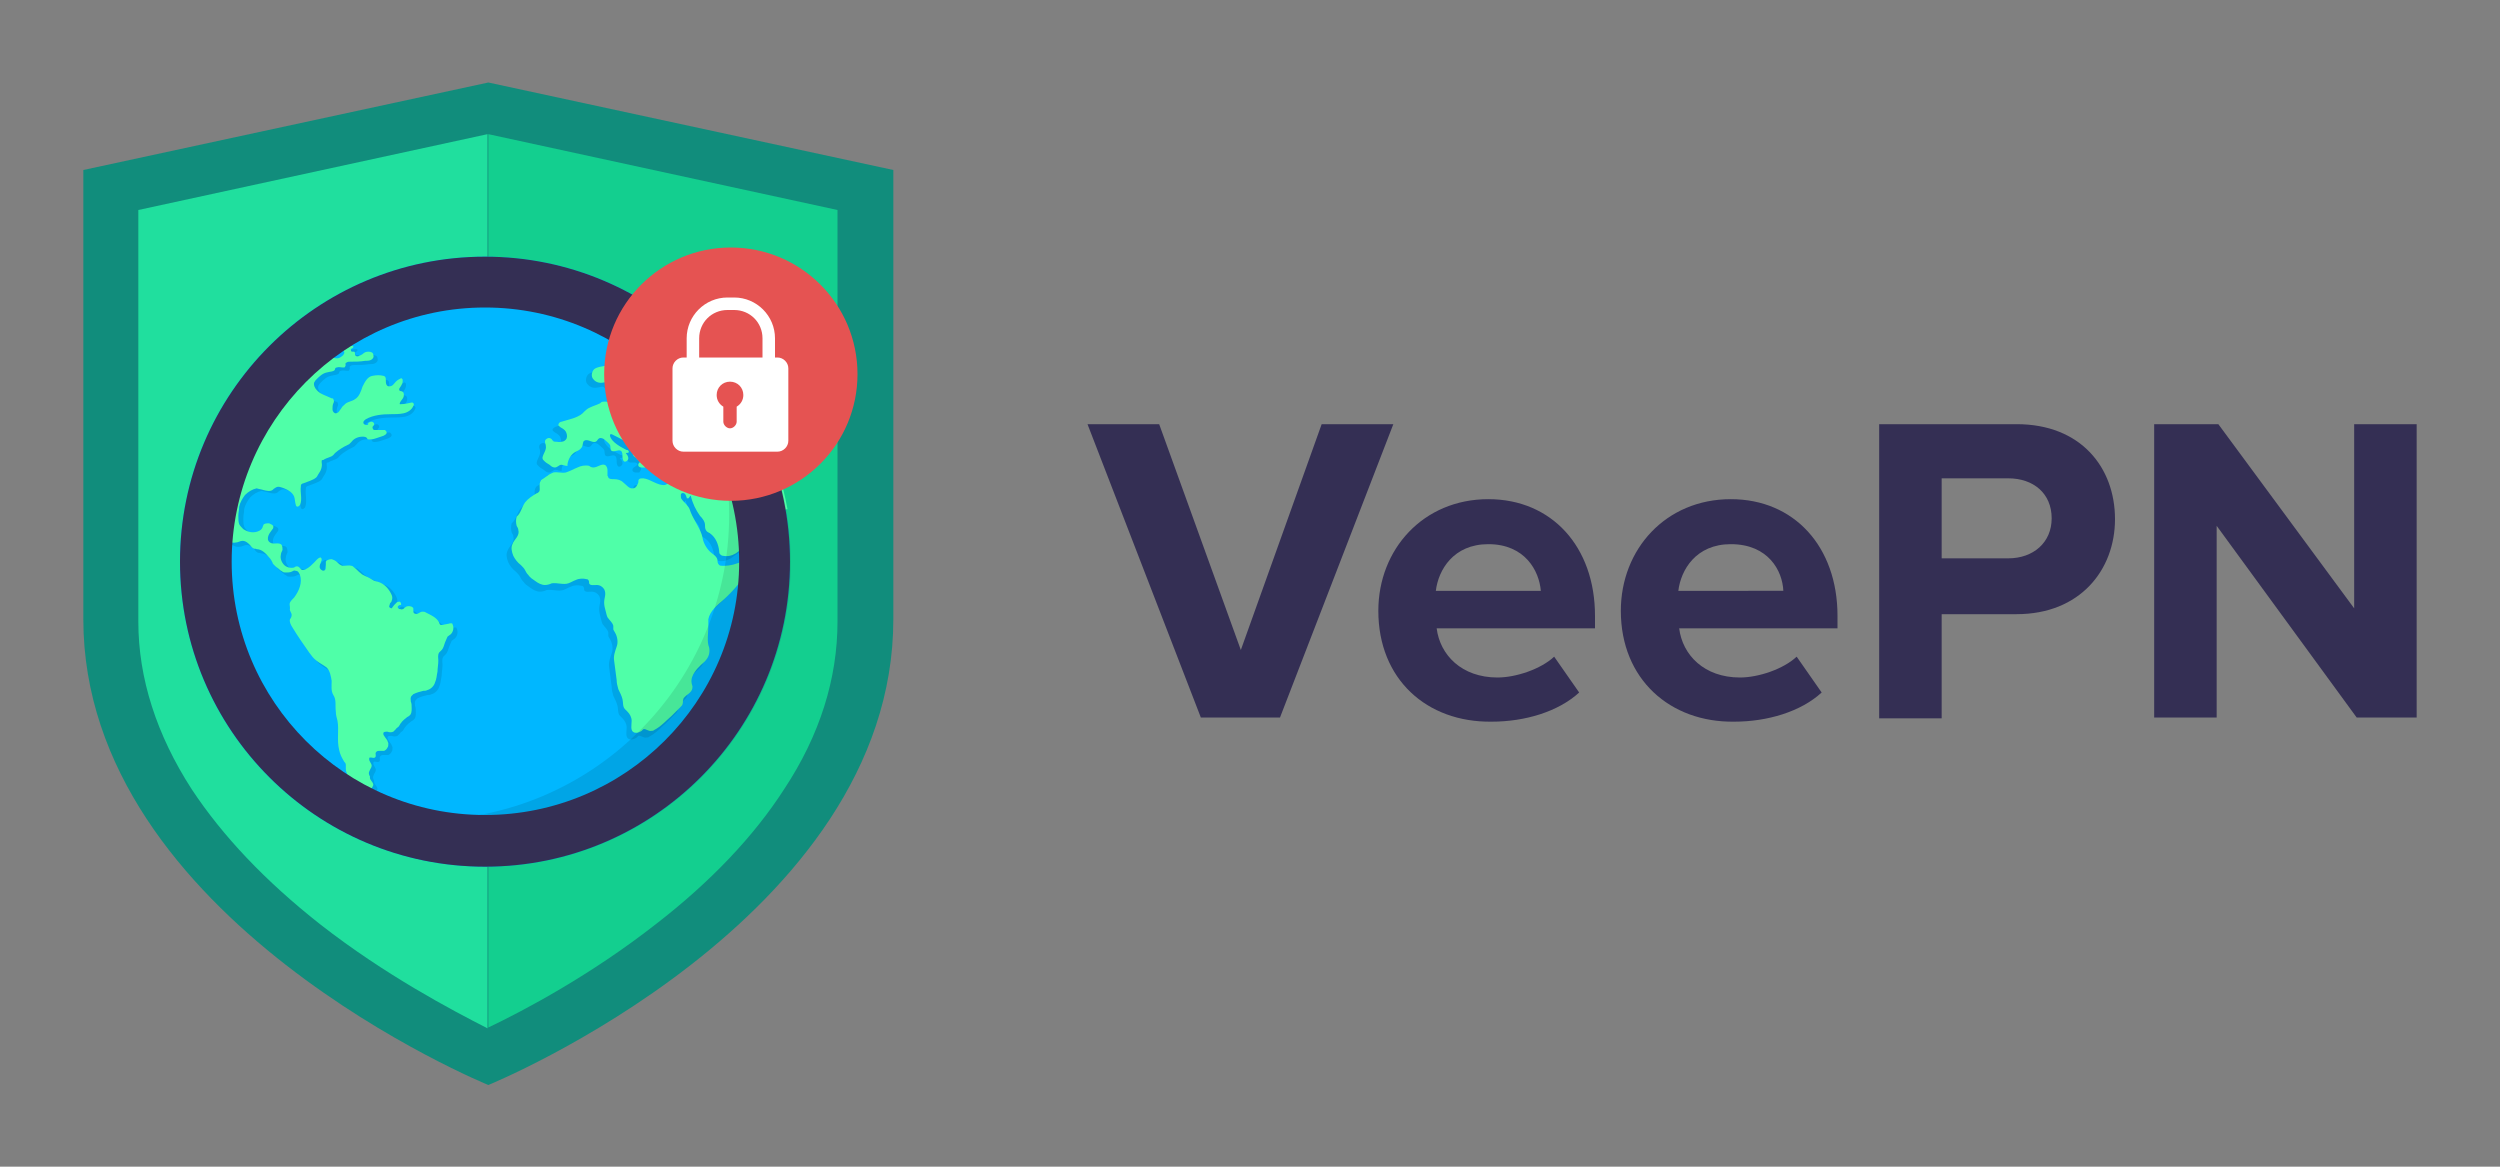
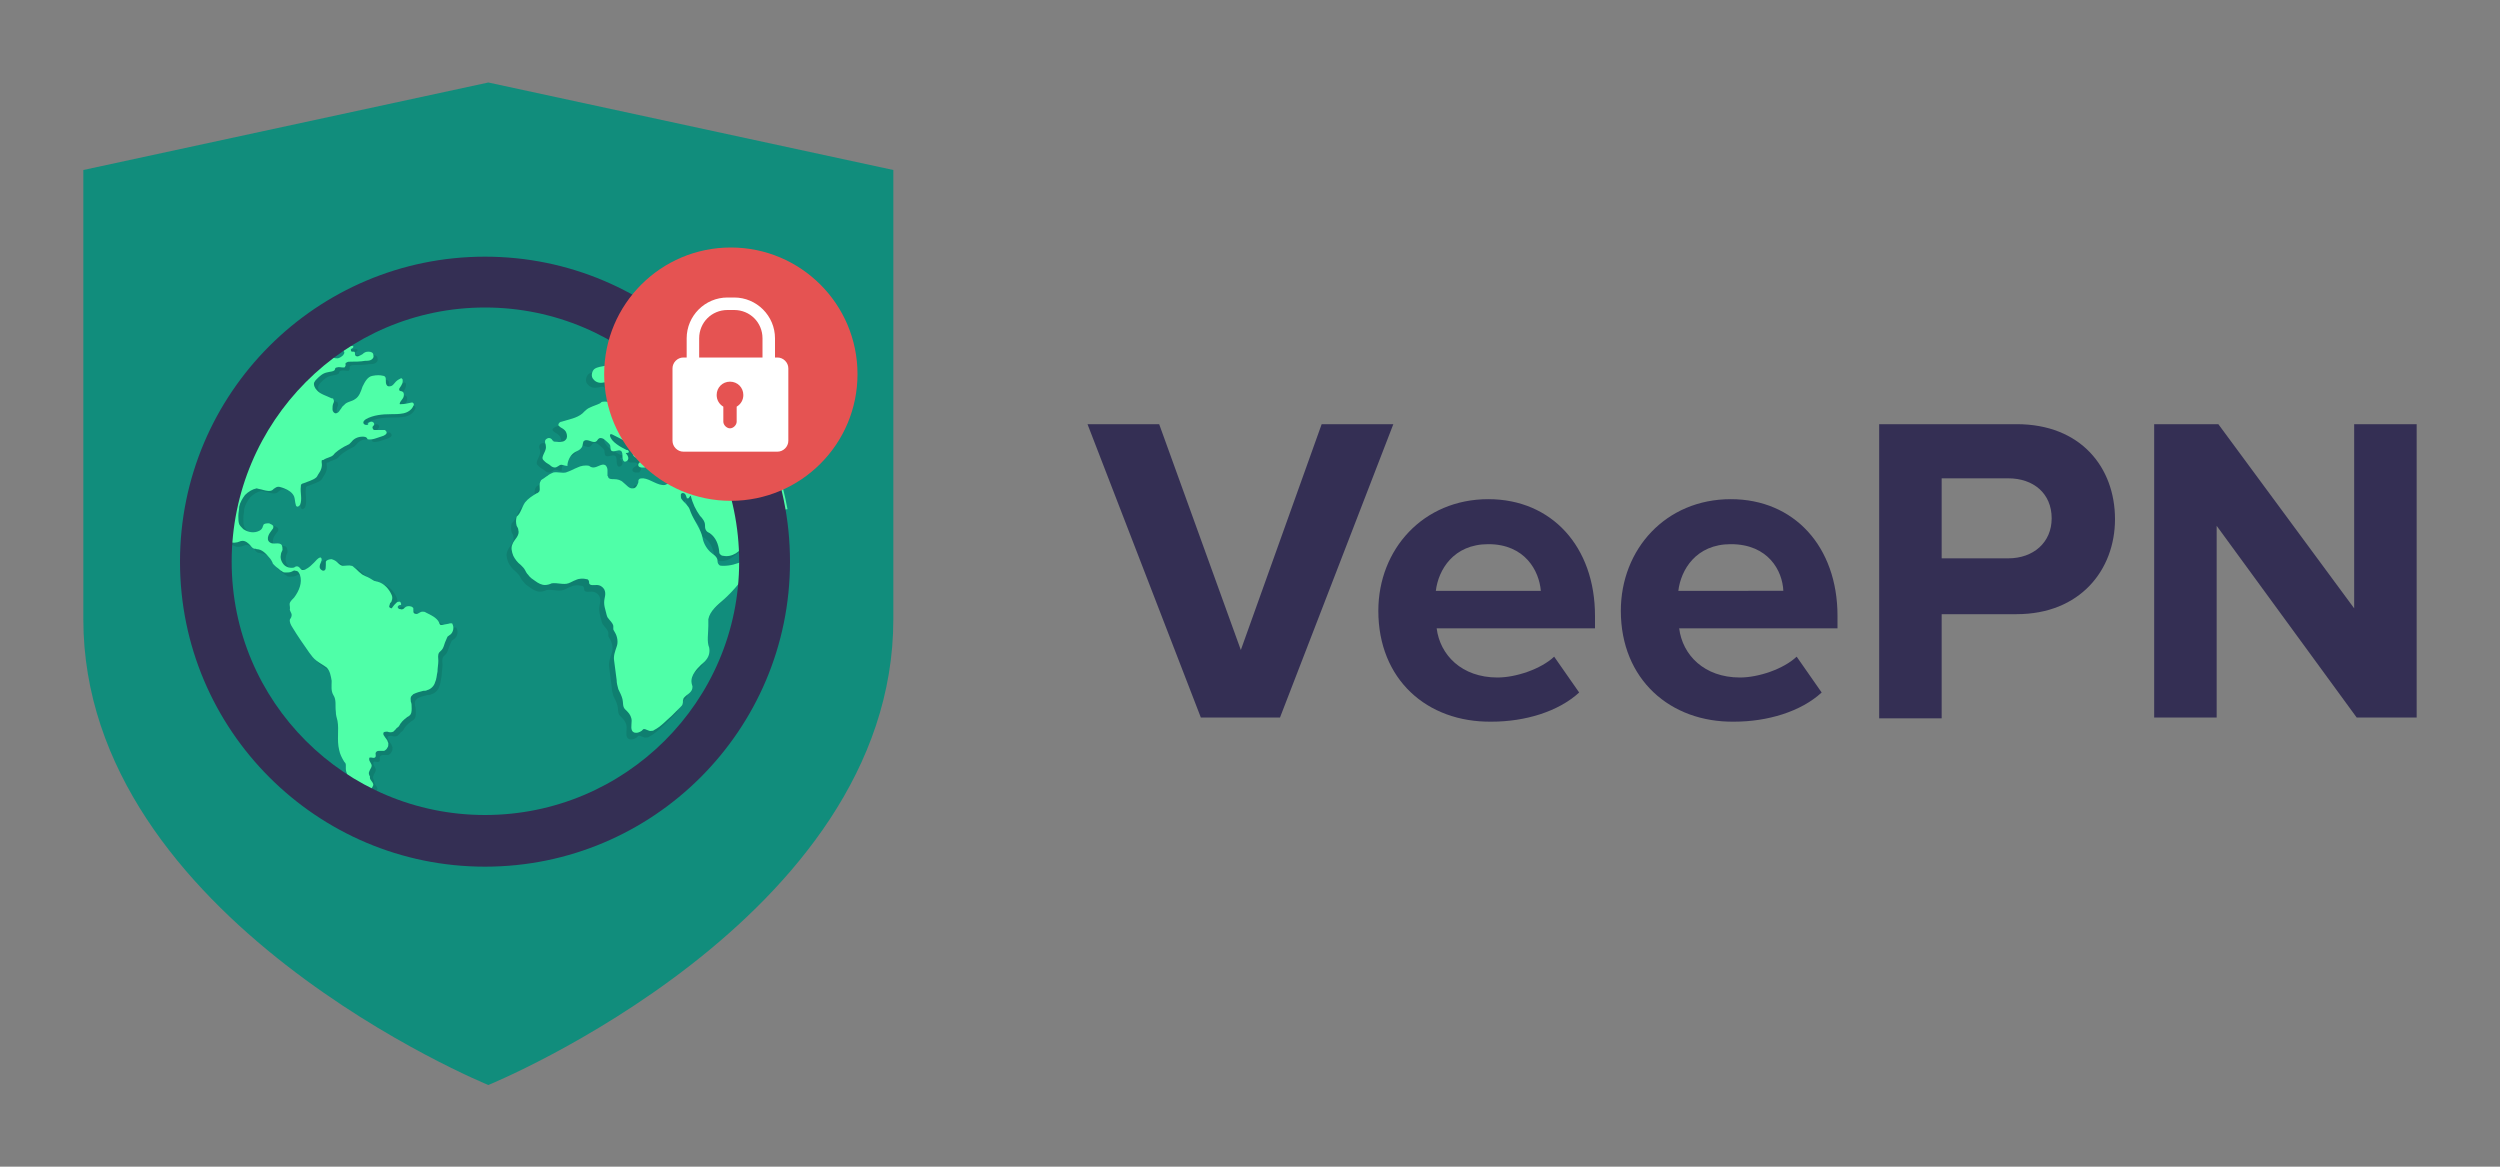
<svg xmlns="http://www.w3.org/2000/svg" version="1.1" id="Layer_1" x="0px" y="0px" viewBox="0 0 300 140" style="enable-background:new 0 0 300 140;" xml:space="preserve">
  <rect x="0" y="0" width="300" height="140" fill="#808080" stroke="none" />
  <style type="text/css">
	.st0{fill:#118D7C;}
	.st1{fill:#20DF9E;}
	.st2{fill:#13CF8F;}
	.st3{fill:#00B7FF;}
	.st4{opacity:0.1;enable-background:new    ;}
	.st5{fill:#4FFFA8;}
	.st6{opacity:0.1;}
	.st7{fill:#342F54;}
	.st8{fill:#E55352;}
	.st9{fill:#FFFFFF;}
</style>
  <g>
    <g>
      <path class="st0" d="M58.6,9.9L10,20.4c0,0,0,37.2,0,53.9c0,36.1,48.6,55.9,48.6,55.9s48.6-19.8,48.6-55.9c0-16.6,0-53.9,0-53.9    L58.6,9.9z" />
      <g>
-         <path class="st1" d="M16.6,25.2v49.4c0,6.8,2.2,13.6,6.4,20.1c3.7,5.6,8.8,11,15.4,16.2c7.8,6.1,15.8,10.3,20.1,12.5V16.1     L16.6,25.2z" />
-         <path class="st2" d="M58.6,16.1v107.2c4.4-2.1,12.3-6.3,20.1-12.4c6.6-5.1,11.8-10.6,15.4-16.2c4.3-6.5,6.4-13.3,6.4-20.1V25.2     L58.6,16.1z" />
-       </g>
+         </g>
    </g>
    <g>
      <g>
        <g>
          <g>
-             <circle id="Circle_3_" class="st3" cx="58.2" cy="67.4" r="36.6" />
-           </g>
+             </g>
          <path class="st4" d="M82.8,43.3c-0.1-0.2-0.2-0.3-0.4-0.4c-0.2-0.1-0.4,0-0.5,0.2c0,0.2,0.1,0.3,0.1,0.4      c0.1,0.3-0.2,0.7-0.5,0.7c-0.3,0.1-0.7,0-1-0.1c-0.1,0-0.2-0.1-0.3,0c-0.1,0-0.2,0.1-0.2,0.2c0,0.1,0.1,0.1,0.2,0.2      c0.1,0.1,0.1,0.2,0,0.2c-0.4-0.2-0.8-0.5-1.2-0.8c-0.1-0.1-0.2-0.2-0.2-0.4s0.3-0.3,0.6-0.3c0.2,0.1,0.4,0.2,0.7,0.3      c0.2,0,0.5,0,0.7-0.1s0.4-0.2,0.3-0.4c0-0.1-0.1-0.1-0.2-0.1c-0.8-0.2-1.5-0.3-2.3-0.5c-0.3-0.1-0.6-0.1-0.9-0.2      c-0.5-0.1-1,0-1.5-0.1c-0.3,0-0.5-0.1-0.8-0.1c-0.4,0-0.7,0.2-1,0.4c-0.4,0.2-0.8,0.4-1.1,0.6c-0.1,0.1-0.2,0.1-0.3,0.2      c-0.1,0.1-0.1,0.2-0.1,0.3c-0.2,0.5-0.6,0.9-1,1s-0.9,0.1-1.3,0.4c-0.3,0.3-0.4,0.9-0.1,1.2c0.3,0.4,0.8,0.5,1.2,0.4      c0.2,0,0.4-0.1,0.6-0.1s0.4,0.3,0.5,0.5s0.1,0.5,0.3,0.7c0,0.1,0.1,0.1,0.2,0.1s0.2,0,0.2-0.1c0.3-0.1,0.6-0.3,0.7-0.6      c0-0.1,0.1-0.2,0.1-0.3c0.2-0.2,0.6-0.1,0.7-0.4c0-0.1,0-0.2-0.1-0.2c-0.1-0.2-0.3-0.4-0.4-0.6c-0.1-0.2-0.1-0.5,0-0.7      c0.1-0.1,0.1-0.2,0.2-0.2c0.4-0.3,0.7-0.6,1.1-0.9c0.1-0.1,0.2-0.2,0.3-0.1c0.1,0.1,0.1,0.2,0.1,0.4c-0.2,0.5-0.7,0.8-0.6,1.3      c0.1,0.3,0.5,0.5,0.8,0.6c0.4,0.1,0.9,0,1.3-0.1c0.2-0.1,0.4-0.2,0.7-0.1c0.2,0.1,0.4,0.3,0.2,0.5c-0.1,0.1-0.1,0.1-0.2,0.1      c-0.4,0.1-0.9,0.2-1.4,0.2c-0.1,0-0.2,0-0.4,0c-0.1,0-0.2,0.1-0.2,0.3s0.2,0.3,0.2,0.5s-0.3,0.2-0.5,0.1c-0.2-0.1-0.4-0.2-0.5,0      c0,0.1,0,0.2,0,0.3c0,0.2,0.1,0.4,0,0.6c-0.1,0.2-0.4,0.4-0.6,0.4c-0.3,0-0.5,0-0.7-0.1c-0.1,0-0.2-0.1-0.3,0      c-0.2,0-0.3,0.2-0.5,0.3c-0.5,0.3-1.2-0.2-1.8-0.1c-0.2,0-0.3,0.1-0.4,0.2c-0.4,0.2-0.8,0.3-1.2,0.5c-0.3,0.1-0.6,0.4-0.9,0.7      c-0.7,0.6-1.6,0.7-2.5,1c-0.2,0.1-0.4,0.2-0.4,0.4c0,0.1,0.2,0.2,0.3,0.3c0.2,0.1,0.5,0.3,0.6,0.5s0.2,0.5,0.1,0.8      c-0.1,0.2-0.3,0.4-0.6,0.4c-0.2,0.1-0.5,0-0.8,0c-0.1,0-0.2,0-0.2-0.1c-0.1,0-0.1-0.1-0.2-0.2c-0.1-0.1-0.3-0.2-0.5-0.1      c-0.2,0.1-0.3,0.2-0.3,0.4s0.1,0.3,0.1,0.5c0.1,0.5-0.3,0.9-0.4,1.4c0,0.1,0,0.2,0.1,0.3s0.1,0.1,0.2,0.2      c0.2,0.2,0.5,0.3,0.7,0.5c0.1,0.1,0.3,0.2,0.5,0.2s0.4-0.2,0.6-0.3c0.3-0.1,0.5,0.1,0.8,0.1h0.1c0,0,0-0.1,0-0.2      c0.1-0.6,0.4-1.2,1-1.5c0.2-0.1,0.5-0.2,0.7-0.5s0.1-0.7,0.3-0.8c0.4-0.3,1,0.3,1.4,0.1c0.2-0.1,0.2-0.3,0.4-0.4      c0.2-0.1,0.5,0,0.7,0.2s0.5,0.4,0.6,0.6c0.1,0.2,0,0.6,0.2,0.7c0.3,0.2,0.8-0.2,1.1,0c0.2,0.1,0.2,0.5,0.2,0.7      c0,0.3,0.1,0.6,0.3,0.6c0.2,0,0.4-0.2,0.4-0.4s-0.1-0.4-0.3-0.6c0-0.1,0.2,0,0.3-0.1c0.1,0,0.1-0.1,0-0.2c0-0.1-0.1-0.1-0.2-0.1      c-0.4-0.2-0.8-0.4-1.2-0.7c-0.4-0.3-0.7-0.6-0.8-1c0-0.1,0-0.2,0.1-0.2h0.1c0.6,0.3,1.2,0.6,1.9,1c0.2,0.1,0.3,0.2,0.4,0.3      c0.2,0.2,0.1,0.5,0.2,0.8c0,0.3,0.1,0.6,0.4,0.7c0.1,0,0.3,0,0.5,0s0.3,0,0.4,0.2C76.4,56,76,56,75.9,56.3      c-0.1,0.5,0.6,0.4,0.8,0.4c0.4-0.4,0.3-1.1-0.1-1.4c-0.1-0.1-0.3-0.2-0.3-0.4c0-0.1,0.2-0.2,0.3-0.1c0.1,0,0.2,0.1,0.4,0      c0.1,0,0.1-0.1,0.2-0.1c0.2-0.1,0.4,0,0.6,0c0.2,0.1,0.4,0.1,0.6,0.1s0.4-0.1,0.4-0.3c0-0.1-0.1-0.3-0.2-0.4      c-0.2-0.5,0-1,0.4-1.5c0.2-0.2,0.4-0.5,0.7-0.5c0.3-0.1,0.6,0.1,0.6,0.4c0,0.1-0.1,0.2-0.1,0.3c0,0.2,0.2,0.3,0.4,0.4      c0.2,0,0.4-0.1,0.6-0.2c-0.1-0.2-0.3-0.6-0.1-0.8c0.1,0,0.2-0.1,0.2-0.1c0.2-0.1,0.4-0.2,0.5-0.3c0.2-0.1,0.4-0.2,0.6-0.1      c0.2,0.2,0,0.6-0.2,0.6s-0.4,0-0.5,0.1s-0.1,0.3,0,0.4c0.1,0.1,0.3,0.2,0.4,0.2c0.5,0.2,1,0.6,1.3,1c0.1,0.1,0.1,0.2,0.1,0.3      c0,0.2-0.3,0.3-0.5,0.4c-0.3,0.1-0.7,0.2-0.9-0.1c-0.1-0.1-0.1-0.2-0.2-0.2c-0.1-0.1-0.2-0.1-0.4-0.1c-0.5-0.1-1-0.1-1.5,0.1      c-0.1,0.1-0.2,0.2-0.4,0.2c-0.1,0-0.3-0.1-0.2-0.2c-0.3,0-0.5,0.2-0.6,0.4c0,0.1-0.1,0.1-0.1,0.2c-0.1,0-0.2,0-0.3,0      c0.1,0,0,0-0.2,0c-0.2,0-0.3,0.2-0.3,0.3c0,0.2,0.2,0.3,0.3,0.4c0.1,0.1,0.1,0.2,0.1,0.3c0.1,0.4,0.7,0.7,1.1,0.5      c0.2-0.1,0.4-0.3,0.7-0.2c0.1,0,0.2,0.1,0.3,0.2c0.2,0.1,0.5,0,0.7-0.1s0.5-0.1,0.7,0.1c0.1,0.1,0.1,0.2,0.1,0.3      c0,0.5,0,0.9,0,1.4c0,0.1,0,0.2,0,0.2c0,0.1-0.1,0.1-0.2,0.1c-0.2,0.1-0.4,0.2-0.7,0.3c-0.4,0.1-0.8-0.1-1.2,0      c-0.2,0-0.4,0.1-0.6,0.2c-0.9,0.1-1.7-0.7-2.6-0.8c-0.2,0-0.4,0-0.5,0.1S76,58.5,76,58.7c-0.1,0.3-0.3,0.7-0.6,0.7      c-0.5,0.1-0.8-0.4-1.2-0.7c-0.3-0.3-0.7-0.4-1.1-0.4c-0.3,0-0.6,0-0.7-0.2c0-0.1-0.1-0.2-0.1-0.2c0-0.2,0-0.5,0-0.7      s-0.1-0.5-0.3-0.6c-0.4-0.2-0.9,0.3-1.4,0.3c-0.2,0-0.4-0.1-0.5-0.2c-0.5-0.1-1,0-1.4,0.2c-0.5,0.2-0.8,0.4-1.4,0.6      c-0.5,0.1-1-0.1-1.5,0c-0.2,0.1-0.5,0.2-0.7,0.4c-0.2,0.1-0.4,0.3-0.6,0.4c-0.1,0.1-0.2,0.1-0.2,0.2c-0.3,0.4,0,1-0.2,1.3      C64,59.9,63.9,60,63.8,60c-0.5,0.3-1,0.6-1.4,1.1c-0.4,0.6-0.5,1.3-1,1.7c-0.1,0.4-0.1,0.7,0,1.1c0.1,0.2,0.2,0.3,0.2,0.5      c0.1,0.3,0,0.6-0.2,0.9s-0.4,0.5-0.5,0.8c-0.2,0.4-0.1,0.9,0.1,1.4c0.2,0.4,0.5,0.8,0.9,1.1c0.2,0.2,0.4,0.4,0.5,0.6      s0.2,0.4,0.4,0.6c0.2,0.3,0.5,0.5,0.8,0.7c0.4,0.3,0.8,0.5,1.2,0.5c0.3,0,0.6-0.1,0.8-0.2c0.7-0.1,1.4,0.2,2,0      c0.3-0.1,0.6-0.3,0.9-0.4c0.4-0.2,0.9-0.2,1.3-0.1c0.1,0,0.1,0,0.2,0.1s0.1,0.3,0.1,0.4c0.1,0.3,0.6,0.2,0.9,0.2      c0.4,0,0.7,0.2,0.9,0.5c0.3,0.6,0,1,0,1.6c0,0.4,0.1,0.7,0.2,1.1c0.1,0.3,0.1,0.6,0.3,0.8c0.2,0.3,0.5,0.5,0.6,0.9      c0,0.1,0,0.3,0,0.4s0.1,0.2,0.2,0.4c0.3,0.5,0.4,1.2,0.2,1.7c-0.2,0.6-0.4,1.1-0.3,1.7c0.1,0.8,0.2,1.5,0.3,2.3      c0,0.4,0.1,0.7,0.2,1.1c0.2,0.4,0.4,0.8,0.5,1.2c0.1,0.4,0,0.9,0.3,1.2c0.1,0.1,0.2,0.2,0.3,0.3c0.3,0.3,0.5,0.7,0.5,1.1      c0,0.5-0.2,1.2,0.3,1.4c0.3,0.1,0.6,0,0.9-0.2c0.1-0.1,0.1-0.1,0.2-0.2c0.3-0.1,0.6,0.3,1,0.2c0.1,0,0.2,0,0.3-0.1      c0.8-0.4,1.4-1.1,2.1-1.7c0.4-0.4,0.7-0.7,1.1-1.1c0.1-0.1,0.2-0.2,0.2-0.3c0.1-0.2,0-0.4,0.1-0.6c0-0.1,0.1-0.2,0.2-0.3      c0.2-0.2,0.4-0.3,0.6-0.5s0.3-0.4,0.3-0.7c0-0.1-0.1-0.3-0.1-0.4c-0.1-0.5,0.1-1,0.4-1.4c0.2-0.3,0.4-0.5,0.7-0.8      c0.2-0.2,0.5-0.4,0.7-0.7c0.3-0.4,0.4-0.9,0.3-1.4c-0.2-0.9-0.1-1.9-0.1-2.8c0-0.3,0-0.5,0-0.8c0.2-1,1.1-1.7,1.9-2.4      c1.2-1.1,2.3-2.4,3.1-3.9c0.1-0.3,0.3-0.6,0.1-0.8c-0.2-0.2-0.6-0.1-0.9,0.1c-0.8,0.4-1.6,0.6-2.4,0.6c-0.2,0-0.4,0-0.5-0.1      c-0.2-0.2-0.2-0.4-0.2-0.6c-0.1-0.5-0.6-0.7-0.9-1c-0.5-0.5-0.8-1.1-0.9-1.7c-0.2-1-1-2-1.4-3c-0.1-0.3-0.2-0.6-0.4-0.8      c-0.2-0.3-0.5-0.5-0.7-0.8c-0.1-0.1-0.1-0.3-0.1-0.5s0.2-0.3,0.4-0.2c0.2,0.1,0.2,0.3,0.3,0.5c0,0.1,0,0.1,0.1,0.1      c0.2,0.1,0.3-0.4,0.4-0.3c0.2,0.9,0.6,1.7,1.1,2.4c0.3,0.3,0.6,0.7,0.6,1.1c0,0.2,0,0.4,0.1,0.6s0.3,0.3,0.5,0.4      c0.7,0.5,1,1.3,1.1,2.1c0,0.1,0,0.3,0.1,0.4s0.2,0.2,0.4,0.2c0.5,0.1,1,0,1.5-0.3c0.8-0.6,1.5-1.1,2.4-1.4      c0.2-0.1,0.5-0.2,0.6-0.3c0.3-0.3,0.4-0.8,0.6-1.1c0.2-0.2,0.5-0.4,0.7-0.6c0.2-0.2,0.4-0.5,0.4-0.8c-0.3-0.1-0.7-0.1-1-0.3      c-0.3-0.1-0.5-0.3-0.6-0.6c0-0.1,0-0.3,0-0.4c0-0.1-0.2-0.3-0.3-0.2c-0.1,0-0.1,0.1-0.1,0.2C90,61.8,89.5,62,89.1,62      s-0.9-0.2-1.2-0.5c-0.1-0.1-0.2-0.2-0.2-0.3s0-0.2,0-0.3c0-0.3-0.3-0.6-0.5-0.7c-0.1-0.1-0.3-0.2-0.3-0.3      c-0.1-0.2,0-0.4,0.2-0.5s0.4-0.1,0.6,0c0.2,0,0.3,0.1,0.5,0.2c0.3,0.2,0.5,0.6,0.7,0.9c0.2,0.3,0.5,0.6,0.9,0.6s0.8-0.3,1.1-0.1      c0.2,0.1,0.3,0.3,0.4,0.4c0.2,0.2,0.6,0.3,0.9,0.3c0.5,0,1,0,1.5-0.1l0,0C92.3,54.4,89,48,84.2,43      C83.9,43.3,83.3,43.5,82.8,43.3z" />
          <path class="st5" d="M83.5,42.7c-0.1-0.2-0.2-0.3-0.4-0.4c-0.2-0.1-0.4,0-0.5,0.2c0,0.2,0.1,0.3,0.1,0.4      c0.1,0.3-0.2,0.7-0.5,0.7c-0.3,0.1-0.7,0-1-0.1c-0.1,0-0.2-0.1-0.3,0c-0.1,0-0.2,0.1-0.2,0.2c0,0.1,0.1,0.1,0.2,0.2      c0.1,0.1,0.1,0.2,0,0.2c-0.4-0.2-0.8-0.5-1.2-0.8c-0.1-0.1-0.2-0.2-0.2-0.4s0.3-0.3,0.6-0.3c0.2,0.1,0.4,0.2,0.7,0.3      c0.2,0,0.5,0,0.7-0.1s0.4-0.2,0.3-0.4c0-0.1-0.1-0.1-0.2-0.1c-0.8-0.2-1.5-0.3-2.3-0.5c-0.3-0.1-0.6-0.1-0.9-0.2      c-0.5-0.1-1,0-1.5-0.1c-0.3,0-0.5-0.1-0.8-0.1c-0.4,0-0.7,0.2-1,0.4c-0.4,0.2-0.8,0.4-1.1,0.6c-0.1,0.1-0.2,0.1-0.3,0.2      c-0.1,0.1-0.1,0.2-0.1,0.3c-0.2,0.5-0.6,0.9-1,1s-0.9,0.1-1.3,0.4c-0.3,0.3-0.4,0.9-0.1,1.2c0.3,0.4,0.8,0.5,1.2,0.4      c0.2,0,0.4-0.1,0.6-0.1s0.4,0.3,0.5,0.5s0.1,0.5,0.3,0.7c0,0.1,0.1,0.1,0.2,0.1s0.2,0,0.2-0.1c0.3-0.1,0.6-0.3,0.7-0.6      c0-0.1,0.1-0.2,0.1-0.3c0.2-0.2,0.6-0.1,0.7-0.4c0-0.1,0-0.2-0.1-0.2c-0.1-0.2-0.3-0.4-0.4-0.6c-0.1-0.2-0.1-0.5,0-0.7      c0.1-0.1,0.1-0.2,0.2-0.2c0.4-0.3,0.7-0.6,1.1-0.9c0.1-0.1,0.2-0.2,0.3-0.1c0.1,0.1,0.1,0.2,0.1,0.4c-0.2,0.5-0.7,0.8-0.6,1.3      c0.1,0.3,0.5,0.5,0.8,0.6c0.4,0.1,0.9,0,1.3-0.1c0.2-0.1,0.4-0.2,0.7-0.1c0.2,0.1,0.4,0.3,0.2,0.5c-0.1,0.1-0.1,0.1-0.2,0.1      c-0.4,0.1-0.9,0.2-1.4,0.2c-0.1,0-0.2,0-0.4,0c-0.1,0-0.2,0.1-0.2,0.3s0.2,0.3,0.2,0.5s-0.3,0.2-0.5,0.1c-0.2-0.1-0.4-0.2-0.5,0      c0,0.1,0,0.2,0,0.3c0,0.2,0.1,0.4,0,0.6c-0.1,0.2-0.4,0.4-0.6,0.4c-0.3,0-0.5,0-0.7-0.1c-0.1,0-0.2-0.1-0.3,0      c-0.2,0-0.3,0.2-0.5,0.3c-0.5,0.3-1.2-0.2-1.8-0.1c-0.2,0-0.3,0.1-0.4,0.2c-0.4,0.2-0.8,0.3-1.2,0.5c-0.3,0.1-0.6,0.4-0.9,0.7      c-0.7,0.6-1.6,0.7-2.5,1c-0.2,0-0.4,0.2-0.4,0.4c0,0.1,0.2,0.2,0.3,0.3c0.2,0.1,0.5,0.3,0.6,0.5s0.2,0.5,0.1,0.8      c-0.1,0.2-0.3,0.4-0.6,0.4c-0.2,0.1-0.5,0-0.8,0c-0.1,0-0.2,0-0.2-0.1c-0.1,0-0.1-0.1-0.2-0.2c-0.1-0.1-0.3-0.2-0.5-0.1      c-0.2,0.1-0.3,0.2-0.3,0.4s0.1,0.3,0.1,0.5c0.1,0.5-0.3,0.9-0.4,1.4c0,0.1,0,0.2,0.1,0.3s0.1,0.1,0.2,0.2      c0.2,0.2,0.5,0.3,0.7,0.5c0.1,0.1,0.3,0.2,0.5,0.2s0.4-0.2,0.6-0.3c0.3-0.1,0.5,0.1,0.8,0.1h0.1c0,0,0-0.1,0-0.2      c0.1-0.6,0.4-1.2,1-1.5c0.2-0.1,0.5-0.2,0.7-0.5s0.1-0.7,0.3-0.8c0.4-0.3,1,0.3,1.4,0.1c0.2-0.1,0.2-0.3,0.4-0.4      c0.2-0.1,0.5,0,0.7,0.2s0.5,0.4,0.6,0.6c0.1,0.2,0,0.6,0.2,0.7c0.3,0.2,0.8-0.2,1.1,0c0.2,0.1,0.2,0.5,0.2,0.7      c0,0.3,0.1,0.6,0.3,0.6c0.2,0,0.4-0.2,0.4-0.4s-0.1-0.4-0.3-0.6c0-0.1,0.2,0,0.3-0.1c0.1,0,0.1-0.1,0-0.2c0-0.1-0.1-0.1-0.2-0.1      c-0.4-0.2-0.8-0.4-1.2-0.7c-0.4-0.3-0.7-0.6-0.8-1c0-0.1,0-0.2,0.1-0.2h0.1c0.6,0.3,1.2,0.6,1.9,1c0.2,0.1,0.3,0.2,0.4,0.3      c0.2,0.2,0.1,0.5,0.2,0.8c0,0.3,0.1,0.6,0.4,0.7c0.1,0,0.3,0,0.5,0s0.3,0,0.4,0.2c-0.1,0.3-0.5,0.3-0.6,0.6      c-0.1,0.5,0.6,0.4,0.8,0.4c0.4-0.4,0.3-1.1-0.1-1.4c-0.1-0.1-0.3-0.2-0.3-0.4c0-0.1,0.2-0.2,0.3-0.1c0.1,0,0.2,0.1,0.4,0      C78,54,78,54,78.1,54c0.2-0.1,0.4,0,0.6,0c0.2,0.1,0.4,0.1,0.6,0.1s0.4-0.1,0.4-0.3c0-0.1-0.1-0.3-0.2-0.4c-0.2-0.5,0-1,0.4-1.5      c0.2-0.2,0.4-0.5,0.7-0.5c0.3-0.1,0.6,0.1,0.6,0.4c0,0.1-0.1,0.2-0.1,0.3c0,0.2,0.2,0.3,0.4,0.4c0.2,0,0.4-0.1,0.6-0.2      c-0.1-0.2-0.3-0.6-0.1-0.8c0.1,0,0.2-0.1,0.2-0.1c0.2-0.1,0.4-0.2,0.5-0.3c0.2-0.1,0.4-0.2,0.6-0.1c0.2,0.2,0,0.6-0.2,0.6      s-0.4,0-0.5,0.1s-0.1,0.3,0,0.4c0.1,0.1,0.3,0.2,0.4,0.2c0.5,0.2,1,0.6,1.3,1c0.1,0.1,0.1,0.2,0.1,0.3c0,0.2-0.3,0.3-0.5,0.4      c-0.3,0.1-0.7,0.2-0.9-0.1c-0.1-0.1-0.1-0.2-0.2-0.2c-0.1-0.1-0.2-0.1-0.4-0.1c-0.5-0.1-1-0.1-1.5,0.1c-0.1,0.1-0.2,0.2-0.4,0.2      c-0.1,0-0.3-0.1-0.2-0.2c-0.3,0-0.5,0.2-0.6,0.4c0,0.1-0.1,0.1-0.1,0.2c-0.1,0-0.2,0-0.3,0c-0.2-0.1-0.3-0.1-0.5-0.1      s-0.3,0.2-0.3,0.3c0,0.2,0.2,0.3,0.3,0.4c0.1,0.1,0.1,0.2,0.1,0.3c0.1,0.4,0.7,0.7,1.1,0.5c0.2-0.1,0.4-0.3,0.7-0.2      c0.1,0,0.2,0.1,0.3,0.2c0.2,0.1,0.5,0,0.7-0.1s0.5-0.1,0.7,0.1c0.1,0.1,0.1,0.2,0.1,0.3c0,0.5,0,0.9,0,1.4c0,0.1,0,0.2,0,0.2      c0,0.1-0.1,0.1-0.2,0.1c-0.2,0.1-0.4,0.2-0.7,0.3c-0.4,0.1-0.8-0.1-1.2,0c-0.2,0-0.4,0.1-0.6,0.2c-0.9,0.1-1.7-0.7-2.6-0.8      c-0.2,0-0.4,0-0.5,0.1s-0.1,0.2-0.1,0.4c-0.1,0.3-0.3,0.7-0.6,0.7c-0.5,0.1-0.8-0.4-1.2-0.7c-0.3-0.3-0.7-0.4-1.1-0.4      c-0.3,0-0.6,0-0.7-0.2c0-0.1-0.1-0.2-0.1-0.2c0-0.2,0-0.5,0-0.7s-0.1-0.5-0.3-0.6c-0.4-0.2-0.9,0.3-1.4,0.3      c-0.2,0-0.4-0.1-0.5-0.2c-0.5-0.1-1,0-1.4,0.2c-0.5,0.2-0.8,0.4-1.4,0.6c-0.5,0.1-1-0.1-1.5,0c-0.2,0.1-0.5,0.2-0.7,0.4      c-0.2,0.1-0.4,0.3-0.6,0.4c-0.1,0.1-0.2,0.1-0.2,0.2c-0.3,0.4,0,1-0.2,1.3c-0.1,0.1-0.2,0.2-0.3,0.2c-0.5,0.3-1,0.6-1.4,1.1      c-0.4,0.6-0.5,1.3-1,1.7c-0.1,0.4-0.1,0.7,0,1.1c0.1,0.2,0.2,0.3,0.2,0.5c0.1,0.3,0,0.6-0.2,0.9s-0.4,0.5-0.5,0.8      c-0.2,0.4-0.1,0.9,0.1,1.4c0.2,0.4,0.5,0.8,0.9,1.1c0.2,0.2,0.4,0.4,0.5,0.6s0.2,0.4,0.4,0.6c0.2,0.3,0.5,0.5,0.8,0.7      c0.4,0.3,0.8,0.5,1.2,0.5c0.3,0,0.6-0.1,0.8-0.2c0.7-0.1,1.4,0.2,2,0c0.3-0.1,0.6-0.3,0.9-0.4c0.4-0.2,0.9-0.2,1.3-0.1      c0.1,0,0.1,0,0.2,0.1s0.1,0.3,0.1,0.4c0.1,0.3,0.6,0.2,0.9,0.2c0.4,0,0.7,0.2,0.9,0.5c0.3,0.6,0,1,0,1.6c0,0.4,0.1,0.7,0.2,1.1      c0.1,0.3,0.1,0.6,0.3,0.8c0.2,0.3,0.5,0.5,0.6,0.9c0,0.1,0,0.3,0,0.4s0.1,0.2,0.2,0.4c0.3,0.5,0.4,1.2,0.2,1.7      c-0.2,0.6-0.4,1.1-0.3,1.7c0.1,0.8,0.2,1.5,0.3,2.3c0,0.4,0.1,0.7,0.2,1.1c0.2,0.4,0.4,0.8,0.5,1.2c0.1,0.4,0,0.9,0.3,1.2      c0.1,0.1,0.2,0.2,0.3,0.3c0.3,0.3,0.5,0.7,0.5,1.1c0,0.5-0.2,1.2,0.3,1.4c0.3,0.1,0.6,0,0.9-0.2c0.1-0.1,0.1-0.1,0.2-0.2      c0.3-0.1,0.6,0.3,1,0.2c0.1,0,0.2,0,0.3-0.1c0.8-0.4,1.4-1.1,2.1-1.7c0.4-0.4,0.7-0.7,1.1-1.1c0.1-0.1,0.2-0.2,0.2-0.3      c0.1-0.2,0-0.4,0.1-0.6c0-0.1,0.1-0.2,0.2-0.3c0.2-0.2,0.4-0.3,0.6-0.5s0.3-0.4,0.3-0.7c0-0.1-0.1-0.3-0.1-0.4      c-0.1-0.5,0.1-1,0.4-1.4c0.2-0.3,0.4-0.5,0.7-0.8c0.2-0.2,0.5-0.4,0.7-0.7c0.3-0.4,0.4-0.9,0.3-1.4C84.8,77,85,76,85,75.1      c0-0.3,0-0.5,0-0.8c0.2-1,1.1-1.7,1.9-2.4c1.2-1.1,2.3-2.4,3.1-3.9c0.1-0.3,0.3-0.6,0.1-0.8c-0.2-0.2-0.6-0.1-0.9,0.1      c-0.8,0.4-1.6,0.6-2.4,0.6c-0.2,0-0.4,0-0.5-0.1c-0.2-0.2-0.2-0.4-0.2-0.6c-0.1-0.5-0.6-0.7-0.9-1c-0.5-0.5-0.8-1.1-0.9-1.7      c-0.2-1-1-2-1.4-3c-0.1-0.3-0.2-0.6-0.4-0.8c-0.2-0.3-0.5-0.5-0.7-0.8c-0.1-0.1-0.1-0.3-0.1-0.5s0.2-0.3,0.4-0.2      c0.2,0.1,0.2,0.3,0.3,0.5c0,0.1,0,0.1,0.1,0.1c0.2,0.1,0.3-0.4,0.4-0.3c0.2,0.9,0.6,1.7,1.1,2.4c0.3,0.3,0.6,0.7,0.6,1.1      c0,0.2,0,0.4,0.1,0.6c0.1,0.2,0.3,0.3,0.5,0.4c0.7,0.5,1,1.3,1.1,2.1c0,0.1,0,0.3,0.1,0.4s0.2,0.2,0.4,0.2c0.5,0.1,1,0,1.5-0.3      c0.8-0.6,1.5-1.1,2.4-1.4c0.2-0.1,0.5-0.2,0.6-0.3c0.3-0.3,0.4-0.8,0.6-1.1c0.2-0.2,0.5-0.4,0.7-0.6c0.2-0.2,0.4-0.5,0.4-0.8      c-0.3-0.1-0.7-0.1-1-0.3c-0.3-0.1-0.5-0.3-0.6-0.6c0-0.1,0-0.3,0-0.4c0-0.1-0.2-0.3-0.3-0.2c-0.1,0-0.1,0.1-0.1,0.2      c-0.2,0.4-0.7,0.6-1.1,0.6S89,61.3,88.7,61c-0.1-0.1-0.2-0.2-0.2-0.3s0-0.2,0-0.3c0-0.3-0.3-0.6-0.5-0.7      c-0.1-0.1-0.3-0.2-0.3-0.3c-0.1-0.2,0-0.4,0.2-0.5s0.4-0.1,0.6,0c0.2,0,0.3,0.1,0.5,0.2c0.3,0.2,0.5,0.6,0.7,0.9      c0.2,0.3,0.5,0.6,0.9,0.6s0.8-0.3,1.1-0.1c0.2,0.1,0.3,0.3,0.4,0.4c0.2,0.2,0.6,0.3,0.9,0.3c0.5,0,1,0,1.5-0.1l0,0      c-1.3-7.1-4.6-13.5-9.3-18.5C84.5,42.6,84,42.8,83.5,42.7z" />
          <g class="st6">
            <path d="M23.7,60.6c0,0,0.1,0,0.1-0.1v-0.1c0-0.3-0.1-0.6-0.3-0.9c-0.1-0.2-0.2-0.5,0-0.7c0.1-0.1,0.3-0.1,0.4-0.1       c0.1,0.1,0.3,0.2,0.3,0.3c0.2,0.4,0.1,0.9,0.2,1.3c0.1,0.2,0.2,0.4,0.3,0.6c0.3,0.5,0.9,0.9,1.1,1.5c0.2,0.4,0.3,0.8,0.4,1.3       c0,0.1,0,0.3,0.1,0.4c0.1,0.2,0.3,0.4,0.5,0.5c0.3,0.2,0.6,0.5,0.9,0.7s0.7,0.4,1.1,0.3c0.3,0,0.5-0.2,0.8-0.2       c0.4,0,0.7,0.3,0.9,0.5c0.1,0.1,0.2,0.3,0.4,0.4c0.1,0.1,0.3,0,0.4,0.1c0.6,0,1.1,0.5,1.5,1c0.2,0.2,0.3,0.4,0.4,0.6       c0,0.1,0.1,0.2,0.1,0.2c0.1,0.1,0.1,0.1,0.2,0.2c0.2,0.2,0.4,0.3,0.6,0.5c0.1,0.1,0.2,0.1,0.3,0.2s0.3,0.1,0.4,0.1       c0.2,0,0.5,0,0.7-0.1s0.3-0.2,0.5-0.1c0.3,0,0.4,0.3,0.5,0.5c0.3,0.9-0.1,1.9-0.7,2.7c-0.2,0.2-0.4,0.4-0.5,0.6s0,0.4,0,0.7       c-0.1,0.3,0.2,0.5,0.2,0.8c0,0.2-0.1,0.4-0.2,0.5c-0.1,0.3,0.1,0.7,0.3,1c0.6,1,1.3,2,2,3c0.3,0.4,0.5,0.7,0.9,1       s0.8,0.5,1.2,0.8c0.4,0.4,0.5,1,0.6,1.6c0,0.6-0.1,1.2,0.2,1.7c0.4,0.6,0.2,1.3,0.3,2c0,0.4,0.1,0.7,0.2,1.1       c0.2,1.1-0.1,2.3,0.2,3.5c0.1,0.5,0.3,0.9,0.6,1.4c0.1,0.1,0.2,0.2,0.2,0.4c0,0.2,0,0.3,0,0.5c0,0.3,0.2,0.6,0.2,0.9       c-0.1,0.2-0.4,0.4-0.3,0.7c0,0.1,0.2,0.2,0.3,0.3c0.3,0.2,0.6,0.5,0.7,0.8c0.2,0.3,0.3,0.7,0.6,1c0.2,0.3,0.6,0.6,1,0.5       c0.1,0,0.2,0,0.2-0.1c0.2-0.2,0.1-0.5,0.1-0.8c0-0.2,0-0.5,0.1-0.7s0.3-0.4,0.4-0.7c0-0.4-0.5-0.6-0.4-1       c-0.1-0.2-0.2-0.4-0.1-0.6c0.1-0.3,0.3-0.5,0.3-0.7c0-0.3-0.3-0.5-0.3-0.8c0-0.1,0-0.2,0.1-0.2H45c0.2,0,0.3,0.1,0.5,0       c0.2-0.2,0-0.4,0.1-0.6s0.3-0.2,0.5-0.2s0.4,0,0.5,0c0.2-0.1,0.3-0.2,0.4-0.4c0.1-0.1,0.1-0.3,0.1-0.5c0-0.1-0.1-0.2-0.1-0.3       c-0.1-0.2-0.3-0.4-0.4-0.6c-0.1-0.1-0.1-0.2-0.1-0.3c0-0.2,0.3-0.2,0.5-0.2c0.2,0.1,0.5,0.1,0.7,0c0.1-0.1,0.2-0.2,0.3-0.3       c0.1-0.2,0.3-0.2,0.4-0.4c0.2-0.4,0.5-0.7,0.9-1c0.1-0.1,0.2-0.1,0.3-0.2c0.3-0.2,0.3-0.6,0.3-0.9s0-0.6-0.1-0.8       c0-0.2-0.1-0.5,0.1-0.7c0.1-0.1,0.1-0.1,0.2-0.2c0.4-0.2,0.8-0.3,1.2-0.4c0.2,0,0.3,0,0.5-0.1c0.4-0.1,0.8-0.5,0.9-0.9       c0.2-0.4,0.2-0.9,0.3-1.3c0-0.4,0.1-0.9,0.1-1.3c0-0.3-0.1-0.7,0.1-1c0.1-0.1,0.2-0.2,0.3-0.3c0.2-0.2,0.3-0.6,0.4-0.9       c0.1-0.2,0.2-0.5,0.3-0.7c0.1-0.1,0.3-0.2,0.4-0.3c0.3-0.3,0.4-0.8,0.2-1.2c0,0,0-0.1-0.1-0.1s-0.1,0-0.2,0       c-0.3,0.1-0.6,0.1-0.9,0.2c-0.1,0-0.1,0-0.2,0c-0.1,0-0.2-0.2-0.2-0.3c-0.3-0.6-1-0.9-1.6-1.2c-0.1-0.1-0.3-0.1-0.4-0.1       c-0.2,0-0.3,0.1-0.5,0.2c-0.1,0.1-0.3,0.1-0.5,0C50,74.1,50,74,50,73.8c0-0.1,0-0.1,0-0.2s-0.1-0.1-0.2-0.2       c-0.3-0.1-0.6-0.1-0.8,0.1c-0.1,0.1-0.2,0.2-0.3,0.2c-0.1,0.1-0.1,0-0.2,0c-0.1,0-0.2,0-0.3-0.1s-0.1-0.2,0-0.3       c0.1-0.1,0.2-0.1,0.3-0.1c0.1-0.1,0-0.3-0.1-0.4c-0.1,0-0.3,0-0.4,0.1c-0.1,0.1-0.2,0.2-0.3,0.3l-0.1,0.1       c-0.1,0-0.3-0.1-0.3-0.2s0.1-0.3,0.1-0.4c0.1-0.1,0.2-0.2,0.2-0.3c0.1-0.2,0.1-0.5,0-0.7c-0.3-0.7-0.9-1.4-1.7-1.6       c-0.1,0-0.3-0.1-0.4-0.1c-0.2-0.1-0.3-0.2-0.5-0.3c-0.3-0.2-0.8-0.3-1.1-0.6c-0.3-0.2-0.5-0.5-0.8-0.7       c-0.1-0.1-0.2-0.2-0.3-0.2c-0.3-0.1-0.7,0-1,0s-0.5-0.2-0.7-0.4c-0.2-0.2-0.4-0.3-0.7-0.4s-0.6,0.1-0.7,0.3c0,0.2,0,0.3,0,0.5       s0,0.4-0.1,0.5c-0.2,0.2-0.5,0-0.6-0.2s0-0.5,0.1-0.7c0-0.1,0.1-0.2,0.1-0.3c0-0.1,0-0.2-0.1-0.3H39c-0.3,0.1-0.5,0.4-0.7,0.6       c-0.3,0.3-0.6,0.6-1,0.8c-0.1,0.1-0.3,0.1-0.4,0.1c-0.2,0-0.3-0.3-0.5-0.4s-0.4,0-0.5,0.1c-0.4,0.1-0.9,0-1.2-0.3       s-0.5-0.8-0.4-1.2c0-0.2,0.1-0.4,0.2-0.6c0-0.2,0-0.4-0.1-0.6c-0.3-0.4-1,0-1.4-0.3c-0.3-0.2-0.3-0.5-0.2-0.8s0.3-0.5,0.5-0.8       c0.1-0.1,0.1-0.2,0.1-0.3c0-0.2-0.3-0.3-0.5-0.4c-0.3,0-0.6,0-0.7,0.2c0,0.1-0.1,0.2-0.1,0.3c-0.1,0.2-0.2,0.3-0.4,0.4       c-0.6,0.3-1.3,0.2-1.9-0.2c-0.2-0.2-0.4-0.4-0.5-0.6c-0.1-0.3-0.1-0.6-0.1-1s0.1-0.7,0.1-1.1c0.1-0.5,0.4-1,0.7-1.4       c0.4-0.4,0.9-0.7,1.4-0.8c0.3,0.1,0.5,0.1,0.8,0.2c0.4,0.1,0.8,0.2,1.1,0c0.1-0.1,0.2-0.2,0.4-0.3c0.3-0.2,0.7,0,1,0.1       c0.5,0.2,1,0.5,1.2,1c0.1,0.3,0.1,0.7,0.2,1c0,0.1,0.1,0.2,0.2,0.2c0.1,0,0.2-0.1,0.3-0.2c0.3-0.7,0-1.5,0.1-2.2       c0-0.1,0-0.3,0.1-0.3c0.1-0.1,0.2-0.1,0.2-0.1c0.3-0.1,0.5-0.2,0.8-0.3c0.2-0.1,0.5-0.2,0.6-0.3c0.2-0.1,0.3-0.3,0.4-0.5       c0.3-0.4,0.5-0.9,0.4-1.4c0-0.1,0-0.2,0-0.2c0-0.1,0.1-0.1,0.2-0.1c0.4-0.3,0.9-0.3,1.2-0.6c0.3-0.4,0.8-0.7,1.3-1       c0.2-0.1,0.4-0.2,0.6-0.3c0.1-0.1,0.2-0.2,0.3-0.3c0.3-0.4,0.8-0.6,1.3-0.6c0.2,0,0.5,0,0.6,0.3c0.3,0.1,0.7,0,1-0.1       s0.6-0.2,0.9-0.3c0.2-0.1,0.4-0.2,0.4-0.4c0-0.1-0.1-0.2-0.2-0.3c-0.1,0-0.2,0-0.4,0s-0.4,0-0.6,0c-0.1,0-0.2,0-0.3,0       s-0.2-0.2-0.2-0.3c0-0.2,0.2-0.2,0.2-0.4s-0.2-0.3-0.3-0.3c-0.2,0-0.3,0.1-0.5,0.2c-0.1,0.1-0.3,0.2-0.5,0.3       c-0.2,0-0.4-0.1-0.4-0.3s0.2-0.3,0.3-0.4c0.9-0.5,2-0.6,3-0.6c0.5,0,1,0,1.5-0.1s1-0.4,1.2-0.9c0.1-0.1,0.1-0.3-0.1-0.4h-0.1       C49.4,48.8,49,49,48.5,49h-0.1c-0.1,0,0-0.1,0-0.2c0.1-0.2,0.3-0.4,0.4-0.6c0.1-0.2,0.1-0.6-0.1-0.7c-0.1-0.1-0.3,0-0.4-0.2       c0-0.1,0-0.2,0.1-0.3c0.2-0.3,0.4-0.6,0.3-1l-0.1-0.1h-0.1c-0.2,0.1-0.4,0.2-0.6,0.4c-0.2,0.2-0.3,0.4-0.5,0.5       s-0.5,0.1-0.6-0.1c-0.2-0.3,0-0.8-0.2-1c-0.1-0.1-0.2-0.1-0.2-0.1c-0.4-0.1-0.8-0.1-1.3,0c-0.6,0.1-0.9,0.7-1.2,1.3       c-0.2,0.6-0.4,1.2-0.9,1.5c-0.4,0.3-1,0.3-1.3,0.7c-0.1,0.2-0.2,0.4-0.3,0.6C41.2,49.8,41,50,40.8,50s-0.4-0.2-0.4-0.5       c0-0.2,0-0.5,0.1-0.7s0.1-0.3,0-0.5c0-0.1-0.1-0.1-0.2-0.1c-0.6-0.3-1.4-0.5-1.8-1c-0.2-0.2-0.4-0.6-0.3-0.9       c0.1-0.2,0.2-0.3,0.3-0.4c0.3-0.3,0.7-0.7,1.2-0.8c0.3-0.1,1-0.1,1-0.4c0-0.1,0.1-0.2,0.2-0.2c0.3-0.1,0.5,0,0.8,0       c0.1,0,0.2,0,0.2-0.1c0.2-0.2-0.1-0.4,0.2-0.5c0.1-0.1,0.3-0.1,0.5-0.1c0.6,0,1.1,0,1.7-0.1c0.2,0,0.5,0,0.7-0.1       s0.4-0.3,0.3-0.6c0-0.3-0.3-0.4-0.6-0.4s-0.5,0.1-0.7,0.3c-0.2,0.1-0.6,0.4-0.8,0.2c-0.2-0.1,0-0.4-0.2-0.5c-0.1,0-0.2,0-0.3,0       c-0.1-0.1-0.1-0.2-0.1-0.3c0.1-0.1,0.3-0.1,0.3-0.3c0-0.1-0.1-0.1-0.2-0.1c-0.4,0-0.8,0.1-1.1,0.3c0,0.2,0.3,0.4,0.2,0.6       c0,0.1-0.1,0.1-0.1,0.2c-0.2,0.2-0.5,0.4-0.7,0.4s-0.3,0-0.5-0.1c-0.4-0.1-0.9,0.1-1.4,0c-0.4-0.1-0.7-0.3-1.1-0.2       c-0.2,0.1-0.4,0.3-0.6,0.4c-0.2,0.1-0.5,0.2-0.7,0c-0.1-0.1-0.1-0.2-0.2-0.3c-0.1-0.1-0.2-0.1-0.3-0.1c-0.2,0-0.4,0-0.6,0.1       c-0.2,0-0.4-0.1-0.5-0.3c0-0.1,0-0.1-0.1-0.2c-0.1-0.1-0.2-0.1-0.3-0.1c-0.7-0.2-1.4-0.3-2.1-0.3c-4.9,5-8.3,11.4-9.7,18.5       C23.1,60.7,23.4,60.7,23.7,60.6z" />
          </g>
          <g>
            <path class="st5" d="M23.2,60.1c0,0,0.1,0,0.1-0.1v-0.1c0-0.3-0.1-0.6-0.3-0.9c-0.1-0.2-0.2-0.5,0-0.7c0.1-0.1,0.3-0.1,0.4-0.1       c0.1,0.1,0.3,0.2,0.3,0.3c0.2,0.4,0.1,0.9,0.2,1.3c0.1,0.2,0.2,0.4,0.3,0.6c0.3,0.5,0.9,0.9,1.1,1.5c0.2,0.4,0.3,0.8,0.4,1.3       c0,0.1,0,0.3,0.1,0.4c0.1,0.2,0.3,0.4,0.5,0.5c0.3,0.2,0.6,0.5,0.9,0.7s0.7,0.4,1.1,0.3c0.3,0,0.5-0.2,0.8-0.2       c0.4,0,0.7,0.3,0.9,0.5c0.1,0.1,0.2,0.3,0.4,0.4c0.1,0.1,0.3,0,0.4,0.1c0.6,0,1.1,0.5,1.5,1c0.2,0.2,0.3,0.4,0.4,0.6       c0,0.1,0.1,0.2,0.1,0.2c0.1,0.1,0.1,0.1,0.2,0.2c0.2,0.2,0.4,0.3,0.6,0.5c0.1,0.1,0.2,0.1,0.3,0.2s0.3,0.1,0.4,0.1       c0.2,0,0.5,0,0.7-0.1s0.3-0.2,0.5-0.1c0.3,0,0.4,0.3,0.5,0.5c0.3,0.9-0.1,1.9-0.7,2.7c-0.2,0.2-0.4,0.4-0.5,0.6s0,0.4,0,0.7       c-0.1,0.3,0.2,0.5,0.2,0.8c0,0.2-0.1,0.4-0.2,0.5c-0.1,0.3,0.1,0.7,0.3,1c0.6,1,1.3,2,2,3c0.3,0.4,0.5,0.7,0.9,1       s0.8,0.5,1.2,0.8c0.4,0.4,0.5,1,0.6,1.6c0,0.6-0.1,1.2,0.2,1.7c0.4,0.6,0.2,1.3,0.3,2c0,0.4,0.1,0.7,0.2,1.1       c0.2,1.1-0.1,2.3,0.2,3.5c0.1,0.5,0.3,0.9,0.6,1.4c0.1,0.1,0.2,0.2,0.2,0.4c0,0.2,0,0.3,0,0.5c0,0.3,0.2,0.6,0.2,0.9       c-0.1,0.2-0.4,0.4-0.3,0.7c0,0.1,0.2,0.2,0.3,0.3c0.3,0.2,0.6,0.5,0.7,0.8c0.2,0.3,0.3,0.7,0.6,1c0.2,0.3,0.6,0.6,1,0.5       c0.1,0,0.2,0,0.2-0.1c0.2-0.2,0.1-0.5,0.1-0.8c0-0.2,0-0.5,0.1-0.7s0.3-0.4,0.4-0.7c0-0.4-0.5-0.6-0.4-1       c-0.1-0.2-0.2-0.4-0.1-0.6c0.1-0.3,0.3-0.5,0.3-0.7c0-0.3-0.3-0.5-0.3-0.8c0-0.1,0-0.2,0.1-0.2h0.1c0.2,0,0.3,0.1,0.5,0       c0.2-0.2,0-0.4,0.1-0.6s0.3-0.2,0.5-0.2s0.4,0,0.5,0c0.2-0.1,0.3-0.2,0.4-0.4c0.1-0.1,0.1-0.3,0.1-0.5c0-0.1-0.1-0.2-0.1-0.3       c-0.1-0.2-0.3-0.4-0.4-0.6C46,88.2,46,88.1,46,88c0-0.2,0.3-0.2,0.5-0.2c0.2,0.1,0.5,0.1,0.7,0c0.1-0.1,0.2-0.2,0.3-0.3       c0.1-0.2,0.3-0.2,0.4-0.4c0.2-0.4,0.5-0.7,0.9-1c0.1-0.1,0.2-0.1,0.3-0.2c0.3-0.2,0.3-0.6,0.3-0.9s0-0.6-0.1-0.8       c0-0.2-0.1-0.5,0.1-0.7c0.1-0.1,0.1-0.1,0.2-0.2c0.4-0.2,0.8-0.3,1.2-0.4c0.2,0,0.3,0,0.5-0.1c0.4-0.1,0.8-0.5,0.9-0.9       c0.2-0.4,0.2-0.9,0.3-1.3c0-0.4,0.1-0.9,0.1-1.3c0-0.3-0.1-0.7,0.1-1c0.1-0.1,0.2-0.2,0.3-0.3c0.2-0.2,0.3-0.6,0.4-0.9       c0.1-0.2,0.2-0.5,0.3-0.7c0.1-0.1,0.3-0.2,0.4-0.3c0.3-0.3,0.4-0.8,0.2-1.2c0,0,0-0.1-0.1-0.1s-0.1,0-0.2,0       c-0.3,0.1-0.6,0.1-0.9,0.2c-0.1,0-0.1,0-0.2,0c-0.1,0-0.2-0.2-0.2-0.3c-0.3-0.6-1-0.9-1.6-1.2c-0.1-0.1-0.3-0.1-0.4-0.1       c-0.2,0-0.3,0.1-0.5,0.2c-0.1,0.1-0.3,0.1-0.5,0c-0.1-0.1-0.1-0.2-0.1-0.4c0-0.1,0-0.1,0-0.2s-0.1-0.1-0.2-0.2       c-0.3-0.1-0.6-0.1-0.8,0.1c-0.1,0.1-0.2,0.2-0.3,0.2c-0.1,0.1-0.1,0-0.2,0c-0.1,0-0.2,0-0.3-0.1s-0.1-0.2,0-0.3       c0.1-0.1,0.2-0.1,0.3-0.1c0.1-0.1,0-0.3-0.1-0.4c-0.1,0-0.3,0-0.4,0.1c-0.1,0.1-0.2,0.2-0.3,0.3C47,73,47,73,47,73       c-0.1,0-0.3-0.1-0.3-0.2s0.1-0.3,0.1-0.4c0.1-0.1,0.2-0.2,0.2-0.3c0.1-0.2,0.1-0.5,0-0.7c-0.3-0.7-0.9-1.4-1.7-1.6       c-0.1,0-0.3-0.1-0.4-0.1c-0.2-0.1-0.3-0.2-0.5-0.3c-0.3-0.2-0.8-0.3-1.1-0.6c-0.3-0.2-0.5-0.5-0.8-0.7       c-0.1-0.1-0.2-0.2-0.3-0.2c-0.3-0.1-0.7,0-1,0s-0.5-0.2-0.7-0.4c-0.2-0.2-0.4-0.3-0.7-0.4c-0.3,0-0.6,0.1-0.7,0.3       c0,0.2,0,0.3,0,0.5s0,0.4-0.1,0.5c-0.2,0.2-0.5,0-0.6-0.2s0-0.5,0.1-0.7c0-0.1,0.1-0.2,0.1-0.3c0-0.1,0-0.2-0.1-0.3h-0.1       c-0.3,0.1-0.5,0.4-0.7,0.6c-0.3,0.3-0.6,0.6-1,0.8c-0.1,0.1-0.3,0.1-0.4,0.1c-0.2,0-0.3-0.3-0.5-0.4s-0.4,0-0.5,0.1       c-0.4,0.1-0.9,0-1.2-0.3s-0.5-0.8-0.4-1.2c0-0.2,0.1-0.4,0.2-0.6c0-0.2,0-0.4-0.1-0.6c-0.3-0.4-1,0-1.4-0.3       c-0.3-0.2-0.3-0.5-0.2-0.8s0.3-0.5,0.5-0.8c0.1-0.1,0.1-0.2,0.1-0.3c0-0.2-0.3-0.3-0.5-0.4c-0.3,0-0.6,0-0.7,0.2       c0,0.1-0.1,0.2-0.1,0.3c-0.1,0.2-0.2,0.3-0.4,0.4c-0.6,0.3-1.3,0.2-1.9-0.2c-0.2-0.2-0.4-0.4-0.5-0.6c-0.1-0.3-0.1-0.6-0.1-1       s0.1-0.7,0.1-1.1c0.1-0.5,0.4-1,0.7-1.4c0.4-0.4,0.9-0.7,1.4-0.8c0.3,0.1,0.5,0.1,0.8,0.2c0.4,0.1,0.8,0.2,1.1,0       c0.1-0.1,0.2-0.2,0.4-0.3c0.3-0.2,0.7,0,1,0.1c0.5,0.2,1,0.5,1.2,1c0.1,0.3,0.1,0.7,0.2,1c0,0.1,0.1,0.2,0.2,0.2       c0.1,0,0.2-0.1,0.3-0.2c0.3-0.7,0-1.5,0.1-2.2c0-0.1,0-0.3,0.1-0.3c0.1-0.1,0.2-0.1,0.2-0.1c0.3-0.1,0.5-0.2,0.8-0.3       c0.2-0.1,0.5-0.2,0.6-0.3c0.2-0.1,0.3-0.3,0.4-0.5c0.3-0.4,0.5-0.9,0.4-1.4c0-0.1,0-0.2,0-0.2c0-0.1,0.1-0.1,0.2-0.1       c0.4-0.3,0.9-0.3,1.2-0.6c0.3-0.4,0.8-0.7,1.3-1c0.2-0.1,0.4-0.2,0.6-0.3c0.1-0.1,0.2-0.2,0.3-0.3c0.3-0.4,0.8-0.6,1.3-0.6       c0.2,0,0.5,0,0.6,0.3c0.3,0.1,0.7,0,1-0.1s0.6-0.2,0.9-0.3c0.2-0.1,0.4-0.2,0.4-0.4c0-0.1-0.1-0.2-0.2-0.3c-0.1,0-0.2,0-0.4,0       s-0.4,0-0.6,0c-0.1,0-0.2,0-0.3,0s-0.2-0.2-0.2-0.3c0-0.2,0.2-0.2,0.2-0.4s-0.2-0.3-0.3-0.3c-0.2,0-0.3,0.1-0.5,0.2       c0.2,0,0.1,0.2-0.1,0.2s-0.4-0.1-0.4-0.3s0.2-0.3,0.3-0.4c0.9-0.5,2-0.6,3-0.6c0.5,0,1,0,1.5-0.1s1-0.4,1.2-0.9       c0.1-0.1,0.1-0.3-0.1-0.4h-0.1c-0.4,0.1-0.9,0.2-1.3,0.2H48c-0.1,0,0-0.1,0-0.2c0.1-0.2,0.3-0.4,0.4-0.6       c0.1-0.2,0.1-0.6-0.1-0.7c-0.1-0.1-0.3,0-0.4-0.2c0-0.1,0-0.2,0.1-0.3c0.2-0.3,0.4-0.6,0.3-1l-0.1-0.1h-0.1       c-0.2,0.1-0.4,0.2-0.6,0.4c-0.2,0.2-0.3,0.4-0.5,0.5s-0.5,0.1-0.6-0.1c-0.2-0.3,0-0.8-0.2-1c-0.1-0.1-0.2-0.1-0.2-0.1       c-0.4-0.1-0.8-0.1-1.3,0c-0.6,0.1-0.9,0.7-1.2,1.3c-0.2,0.6-0.4,1.2-0.9,1.5c-0.4,0.3-1,0.3-1.3,0.7C41,48.8,41,49,40.8,49.2       c-0.1,0.2-0.3,0.4-0.5,0.4s-0.4-0.2-0.4-0.5c0-0.2,0-0.5,0.1-0.7s0.1-0.3,0-0.5c0-0.1-0.1-0.1-0.2-0.1c-0.6-0.3-1.4-0.5-1.8-1       c-0.2-0.2-0.4-0.6-0.3-0.9c0.1-0.2,0.2-0.3,0.3-0.4c0.3-0.3,0.7-0.7,1.2-0.8c0.3-0.1,1-0.1,1-0.4c0-0.1,0.1-0.2,0.2-0.2       c0.3-0.1,0.5,0,0.8,0c0.1,0,0.2,0,0.2-0.1c0.2-0.2-0.1-0.4,0.2-0.5c0.1-0.1,0.3-0.1,0.5-0.1c0.6,0,1.1,0,1.7-0.1       c0.2,0,0.5,0,0.7-0.1s0.4-0.3,0.3-0.6c0-0.3-0.3-0.4-0.6-0.4s-0.5,0.1-0.7,0.3c-0.2,0.1-0.6,0.4-0.8,0.2       c-0.2-0.1,0-0.4-0.2-0.5c-0.1,0-0.2,0-0.3,0c-0.1-0.1-0.1-0.2-0.1-0.3c0.1-0.1,0.3-0.1,0.3-0.3c0-0.1-0.1-0.1-0.2-0.1       c-0.4,0-0.8,0.1-1.1,0.3c0,0.2,0.3,0.4,0.2,0.6c0,0.1-0.1,0.1-0.1,0.2C41,42.8,40.7,43,40.5,43s-0.3,0-0.5-0.1       c-0.4-0.1-0.9,0.1-1.4,0c-0.4-0.1-0.7-0.3-1.1-0.2c-0.2,0.1-0.4,0.3-0.6,0.4c-0.2,0.1-0.5,0.2-0.7,0c-0.1-0.1-0.1-0.2-0.2-0.3       c-0.1-0.1-0.2-0.1-0.3-0.1c-0.2,0-0.4,0-0.6,0.1c-0.2,0-0.4-0.1-0.5-0.3c0-0.1,0-0.1-0.1-0.2c-0.1-0.1-0.2-0.1-0.3-0.1       c-0.7-0.2-1.4-0.3-2.1-0.3c-4.9,5-8.3,11.4-9.7,18.5C22.6,60.3,22.9,60.2,23.2,60.1z" />
          </g>
-           <path id="Shadow" class="st4" d="M76.6,35.7c6.7,6.6,10.9,15.9,10.9,26.1c0,20.2-16.4,36.6-36.6,36.6c-6.7,0-12.9-1.8-18.3-4.9      C39.2,100,48.3,104,58.3,104c20.2,0,36.6-16.4,36.6-36.6C94.8,53.8,87.5,42,76.6,35.7z" />
        </g>
        <path id="Circle_1_" class="st7" d="M58.2,36.9c16.8,0,30.5,13.7,30.5,30.5S75,97.8,58.2,97.8S27.8,84.2,27.8,67.4     S41.4,36.9,58.2,36.9 M58.2,30.8c-20.2,0-36.6,16.4-36.6,36.6S38,104,58.2,104s36.6-16.4,36.6-36.6S78.4,30.8,58.2,30.8     L58.2,30.8z" />
      </g>
      <g>
        <circle class="st8" cx="87.7" cy="44.9" r="15.2" />
        <path class="st9" d="M93.3,42.9H93v-2.3c0-2.7-2.2-4.9-4.9-4.9h-0.8c-2.7,0-4.9,2.2-4.9,4.9v2.3H82c-0.7,0-1.3,0.6-1.3,1.3v8.7     c0,0.7,0.6,1.3,1.3,1.3h11.3c0.7,0,1.3-0.6,1.3-1.3v-8.7C94.6,43.5,94,42.9,93.3,42.9z M88.4,48.8L88.4,48.8v1.8     c0,0.4-0.4,0.8-0.8,0.8s-0.8-0.4-0.8-0.8v-1.7v-0.1C86.3,48.5,86,48,86,47.4c0-0.9,0.7-1.6,1.6-1.6s1.6,0.7,1.6,1.6     C89.2,48,88.9,48.5,88.4,48.8z M91.4,42.9h-7.5v-2.3c0-1.9,1.5-3.4,3.4-3.4h0.8c1.9,0,3.4,1.5,3.4,3.4v2.3H91.4z" />
      </g>
    </g>
    <g>
      <path class="st7" d="M144.1,86.1l-13.6-35.2h8.6l9.8,27.1l9.7-27.1h8.6l-13.6,35.2C153.6,86.1,144.1,86.1,144.1,86.1z" />
      <path class="st7" d="M165.4,73.3c0-7.4,5.4-13.4,13.2-13.4c7.6,0,12.8,5.7,12.8,14v1.5h-19c0.4,3.2,3,5.9,7.3,5.9    c2.2,0,5.2-1,6.8-2.5l3,4.3c-2.5,2.3-6.5,3.5-10.5,3.5C171.2,86.7,165.4,81.5,165.4,73.3z M178.6,65.3c-4.2,0-6,3.1-6.3,5.6h12.6    C184.7,68.5,183,65.3,178.6,65.3z" />
      <path class="st7" d="M194.5,73.3c0-7.4,5.4-13.4,13.2-13.4c7.6,0,12.8,5.7,12.8,14v1.5h-19c0.4,3.2,3,5.9,7.3,5.9    c2.2,0,5.2-1,6.8-2.5l3,4.3c-2.5,2.3-6.5,3.5-10.5,3.5C200.4,86.7,194.5,81.5,194.5,73.3z M207.7,65.3c-4.2,0-6,3.1-6.3,5.6H214    C213.9,68.5,212.2,65.3,207.7,65.3z" />
      <path class="st7" d="M225.5,86.1V50.9H242c7.7,0,11.8,5.2,11.8,11.4c0,6.1-4.2,11.4-11.8,11.4h-9v12.5h-7.5V86.1z M246.2,62.2    c0-3-2.2-4.8-5.2-4.8h-8V67h8C244,67,246.2,65.1,246.2,62.2z" />
      <path class="st7" d="M282.8,86.1l-16.8-23v23h-7.5V50.9h7.7L282.5,73V50.9h7.5v35.2C290,86.1,282.8,86.1,282.8,86.1z" />
    </g>
  </g>
</svg>